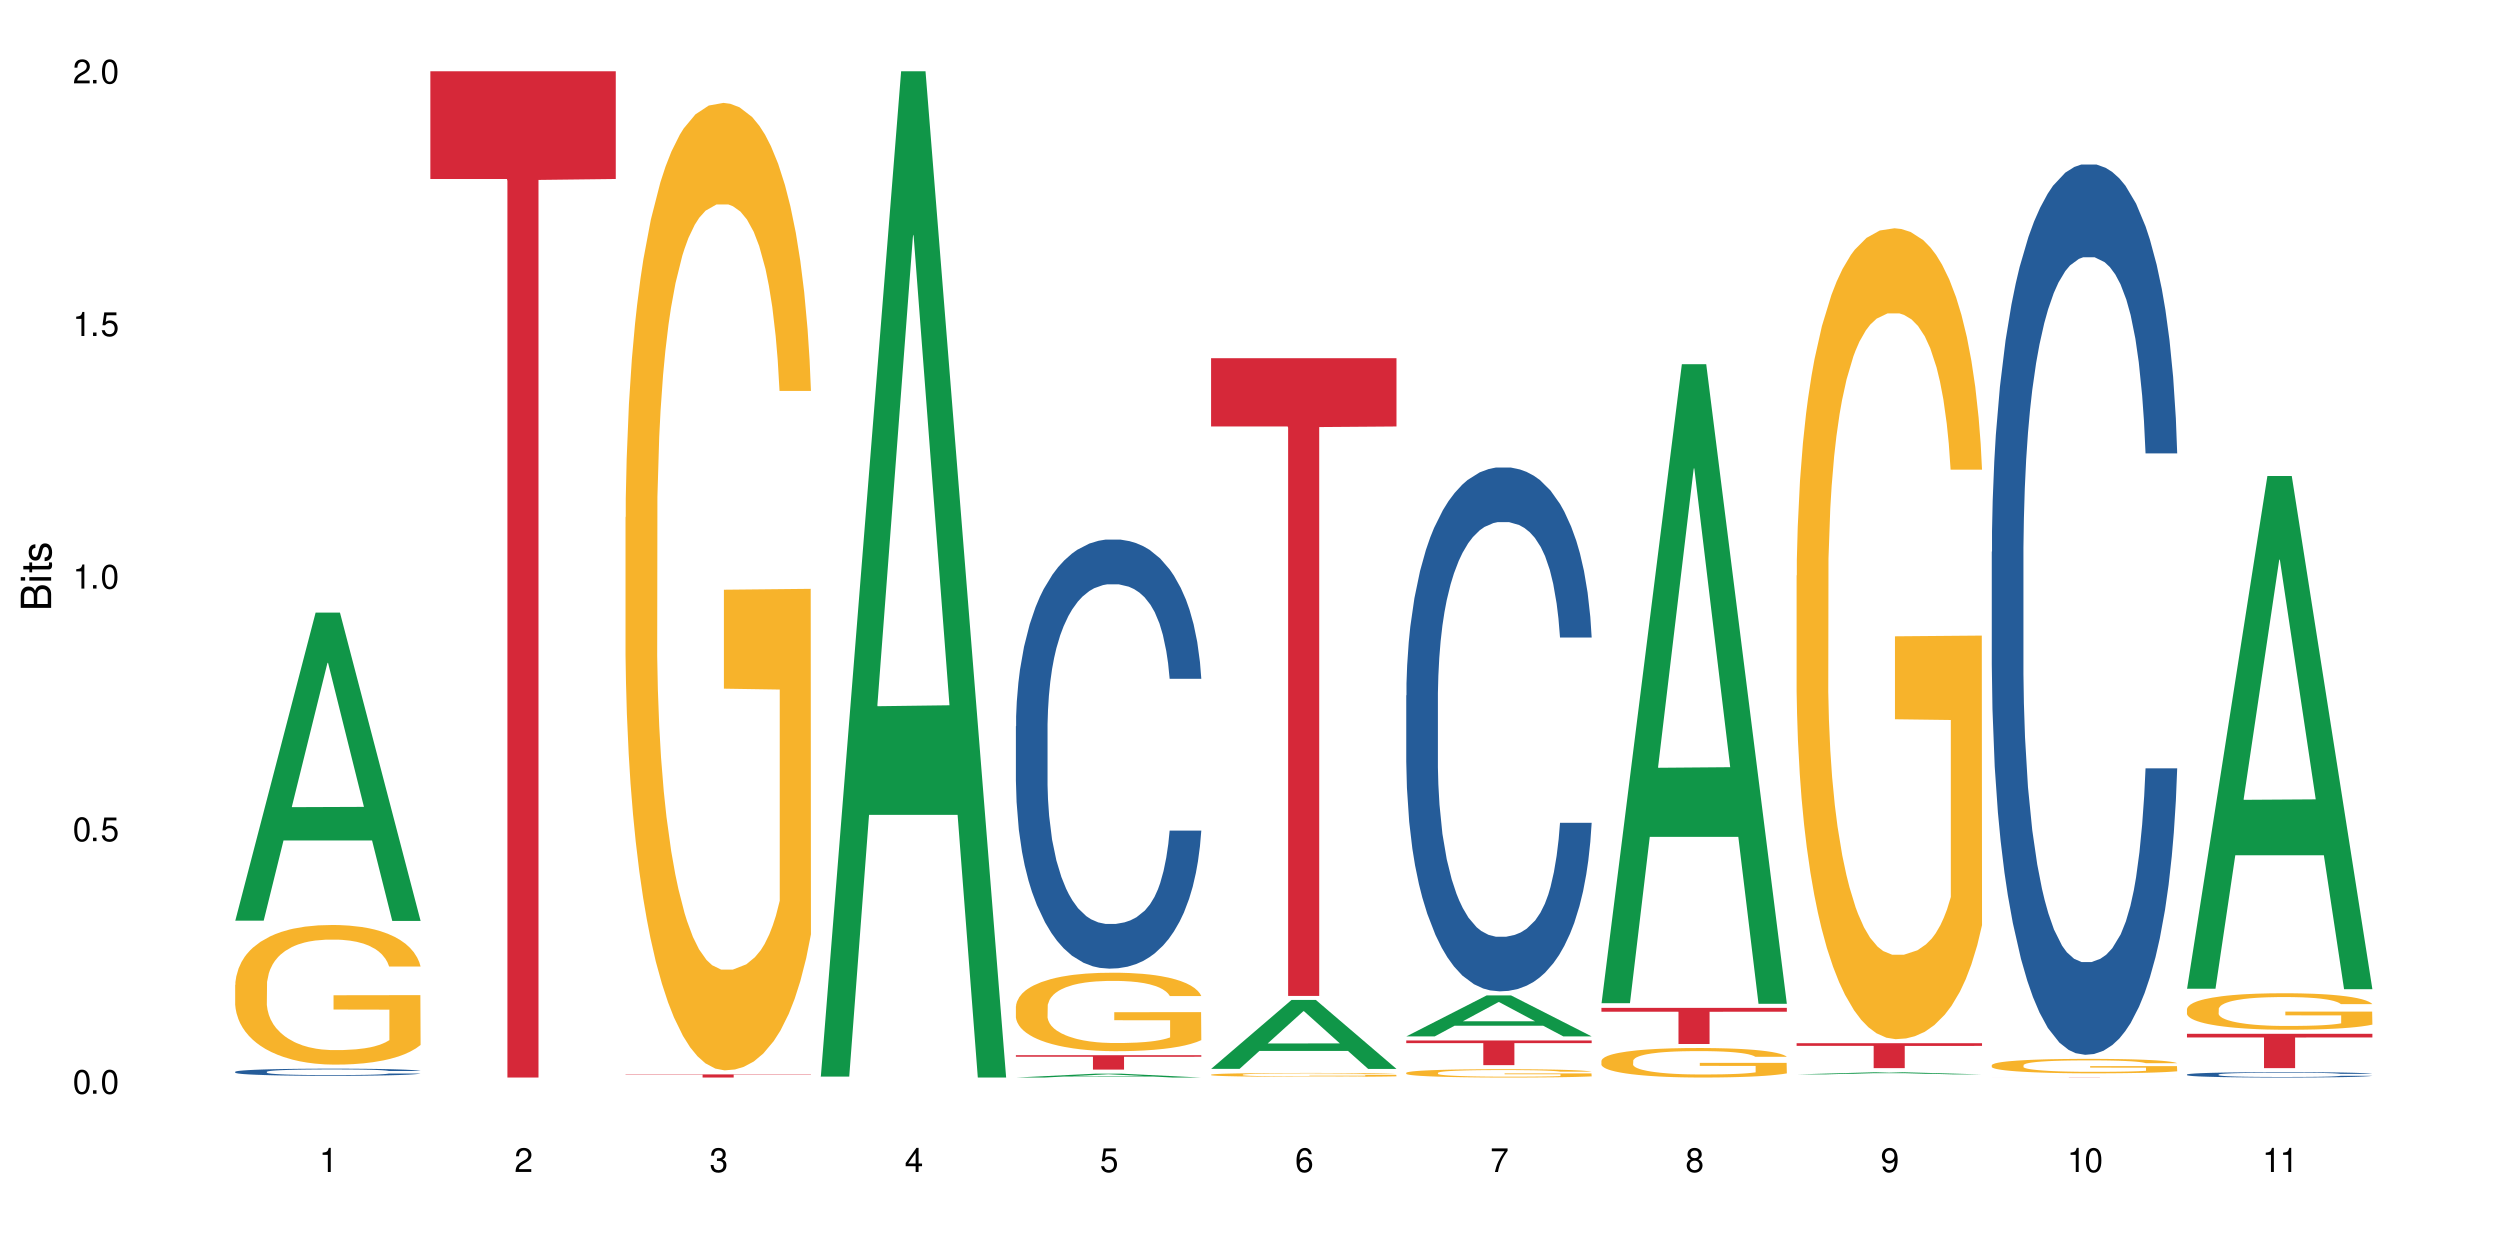
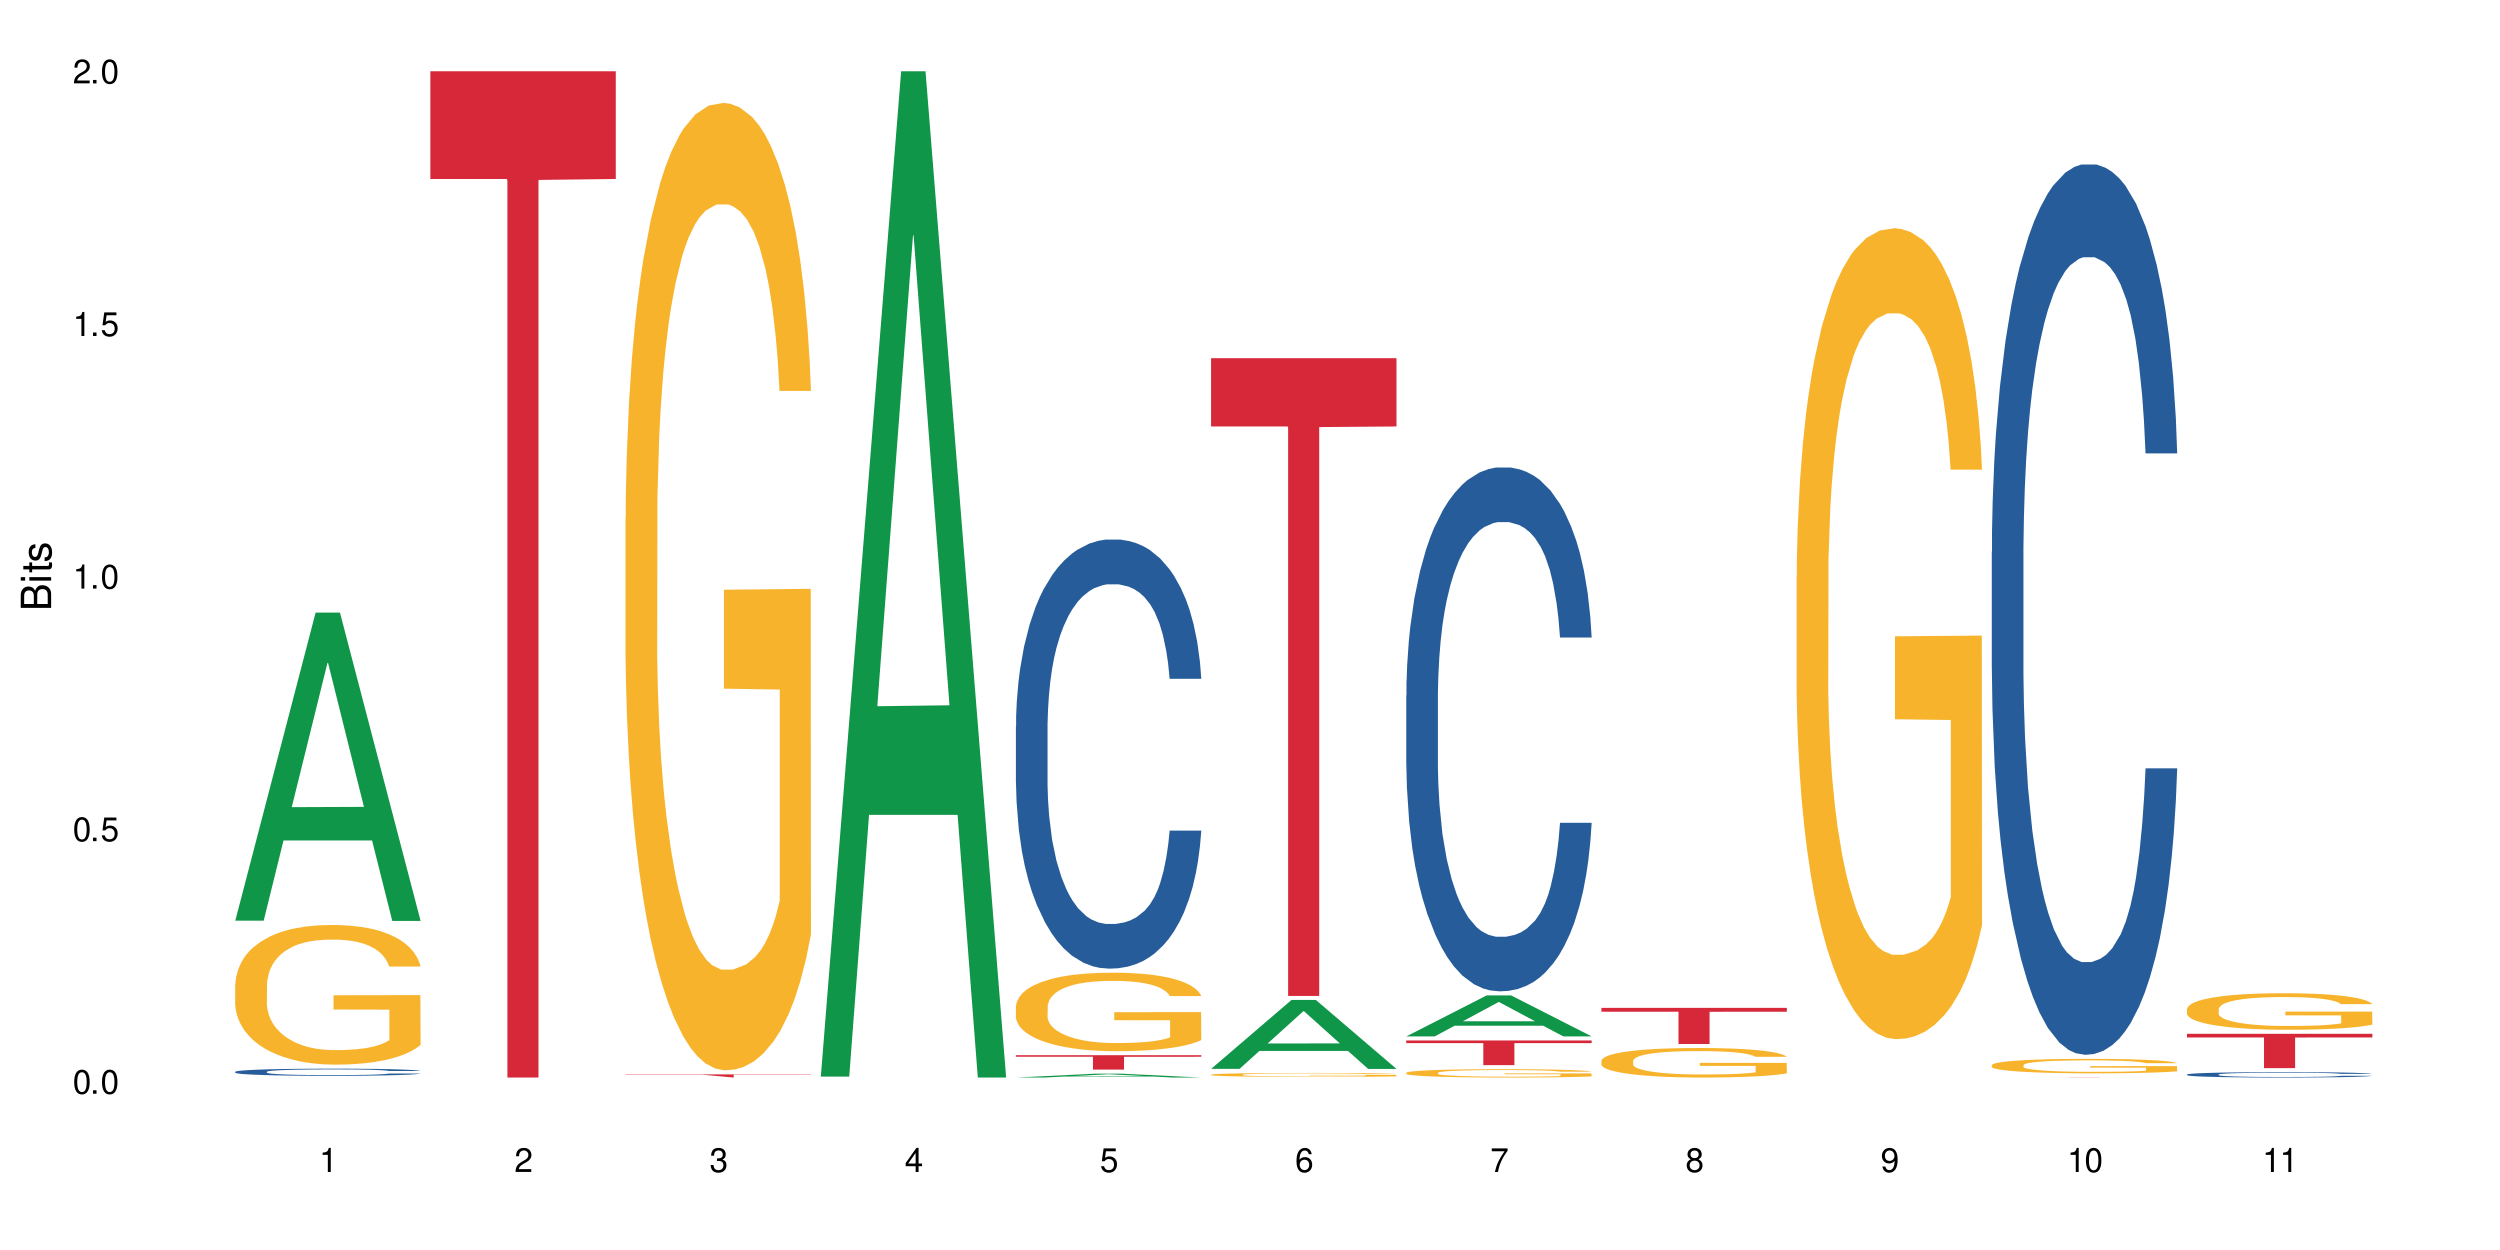
<svg xmlns="http://www.w3.org/2000/svg" xmlns:xlink="http://www.w3.org/1999/xlink" width="720" height="360" viewBox="0 0 720 360">
  <defs>
    <g>
      <g id="glyph-0-0">
</g>
      <g id="glyph-0-1">
        <path d="M 2.641 -6.938 C 2 -6.938 1.422 -6.656 1.078 -6.172 C 0.641 -5.562 0.406 -4.641 0.406 -3.359 C 0.406 -1.016 1.188 0.219 2.641 0.219 C 4.078 0.219 4.859 -1.016 4.859 -3.297 C 4.859 -4.641 4.656 -5.547 4.203 -6.172 C 3.844 -6.656 3.281 -6.938 2.641 -6.938 Z M 2.641 -6.188 C 3.547 -6.188 4 -5.25 4 -3.375 C 4 -1.406 3.562 -0.484 2.625 -0.484 C 1.734 -0.484 1.281 -1.438 1.281 -3.344 C 1.281 -5.25 1.734 -6.188 2.641 -6.188 Z M 2.641 -6.188 " />
      </g>
      <g id="glyph-0-2">
        <path d="M 1.828 -1 L 0.828 -1 L 0.828 0 L 1.828 0 Z M 1.828 -1 " />
      </g>
      <g id="glyph-0-3">
        <path d="M 4.562 -6.797 L 1.062 -6.797 L 0.547 -3.094 L 1.328 -3.094 C 1.719 -3.562 2.047 -3.734 2.578 -3.734 C 3.484 -3.734 4.062 -3.109 4.062 -2.094 C 4.062 -1.125 3.484 -0.531 2.578 -0.531 C 1.828 -0.531 1.375 -0.906 1.188 -1.672 L 0.328 -1.672 C 0.453 -1.109 0.547 -0.844 0.75 -0.594 C 1.125 -0.078 1.828 0.219 2.594 0.219 C 3.969 0.219 4.922 -0.781 4.922 -2.219 C 4.922 -3.562 4.031 -4.484 2.719 -4.484 C 2.25 -4.484 1.859 -4.359 1.469 -4.062 L 1.734 -5.969 L 4.562 -5.969 Z M 4.562 -6.797 " />
      </g>
      <g id="glyph-0-4">
        <path d="M 2.484 -4.938 L 2.484 0 L 3.328 0 L 3.328 -6.938 L 2.766 -6.938 C 2.469 -5.875 2.281 -5.734 0.984 -5.562 L 0.984 -4.938 Z M 2.484 -4.938 " />
      </g>
      <g id="glyph-0-5">
        <path d="M 4.859 -0.828 L 1.281 -0.828 C 1.359 -1.406 1.672 -1.781 2.5 -2.281 L 3.469 -2.828 C 4.406 -3.344 4.906 -4.062 4.906 -4.906 C 4.906 -5.484 4.672 -6.031 4.266 -6.406 C 3.859 -6.766 3.375 -6.938 2.719 -6.938 C 1.859 -6.938 1.219 -6.625 0.844 -6.031 C 0.609 -5.672 0.5 -5.234 0.484 -4.531 L 1.328 -4.531 C 1.359 -5.016 1.406 -5.281 1.531 -5.516 C 1.75 -5.938 2.188 -6.203 2.703 -6.203 C 3.469 -6.203 4.031 -5.641 4.031 -4.891 C 4.031 -4.344 3.719 -3.859 3.125 -3.516 L 2.234 -3 C 0.812 -2.172 0.406 -1.531 0.328 -0.016 L 4.859 -0.016 Z M 4.859 -0.828 " />
      </g>
      <g id="glyph-0-6">
        <path d="M 2.125 -3.188 L 2.578 -3.188 C 3.5 -3.188 3.984 -2.766 3.984 -1.922 C 3.984 -1.062 3.469 -0.531 2.594 -0.531 C 1.656 -0.531 1.203 -1 1.156 -2.016 L 0.312 -2.016 C 0.344 -1.453 0.438 -1.094 0.609 -0.781 C 0.953 -0.109 1.625 0.219 2.547 0.219 C 3.953 0.219 4.859 -0.625 4.859 -1.938 C 4.859 -2.828 4.516 -3.297 3.703 -3.594 C 4.344 -3.844 4.656 -4.328 4.656 -5.031 C 4.656 -6.219 3.875 -6.938 2.578 -6.938 C 1.203 -6.938 0.484 -6.172 0.453 -4.703 L 1.297 -4.703 C 1.312 -5.125 1.344 -5.359 1.453 -5.578 C 1.641 -5.969 2.062 -6.203 2.594 -6.203 C 3.344 -6.203 3.797 -5.75 3.797 -5 C 3.797 -4.516 3.609 -4.219 3.25 -4.047 C 3.016 -3.953 2.703 -3.922 2.125 -3.906 Z M 2.125 -3.188 " />
      </g>
      <g id="glyph-0-7">
        <path d="M 3.141 -1.672 L 3.141 0 L 3.984 0 L 3.984 -1.672 L 4.984 -1.672 L 4.984 -2.438 L 3.984 -2.438 L 3.984 -6.938 L 3.359 -6.938 L 0.266 -2.578 L 0.266 -1.672 Z M 3.141 -2.438 L 1 -2.438 L 3.141 -5.5 Z M 3.141 -2.438 " />
      </g>
      <g id="glyph-0-8">
        <path d="M 4.781 -5.125 C 4.609 -6.266 3.891 -6.938 2.844 -6.938 C 2.094 -6.938 1.422 -6.578 1.031 -5.953 C 0.594 -5.266 0.406 -4.422 0.406 -3.172 C 0.406 -2 0.578 -1.25 0.984 -0.641 C 1.359 -0.078 1.953 0.219 2.703 0.219 C 3.984 0.219 4.922 -0.75 4.922 -2.094 C 4.922 -3.375 4.062 -4.281 2.844 -4.281 C 2.172 -4.281 1.641 -4.031 1.281 -3.516 C 1.281 -5.234 1.828 -6.188 2.797 -6.188 C 3.391 -6.188 3.797 -5.797 3.938 -5.125 Z M 2.734 -3.531 C 3.547 -3.531 4.062 -2.953 4.062 -2.031 C 4.062 -1.156 3.484 -0.531 2.703 -0.531 C 1.922 -0.531 1.328 -1.188 1.328 -2.078 C 1.328 -2.938 1.906 -3.531 2.734 -3.531 Z M 2.734 -3.531 " />
      </g>
      <g id="glyph-0-9">
        <path d="M 4.984 -6.797 L 0.438 -6.797 L 0.438 -5.969 L 4.109 -5.969 C 2.5 -3.656 1.828 -2.234 1.328 0 L 2.219 0 C 2.594 -2.172 3.453 -4.047 4.984 -6.094 Z M 4.984 -6.797 " />
      </g>
      <g id="glyph-0-10">
        <path d="M 3.75 -3.656 C 4.469 -4.094 4.688 -4.438 4.688 -5.078 C 4.688 -6.172 3.844 -6.938 2.641 -6.938 C 1.438 -6.938 0.594 -6.172 0.594 -5.094 C 0.594 -4.438 0.812 -4.094 1.516 -3.656 C 0.734 -3.266 0.359 -2.703 0.359 -1.922 C 0.359 -0.656 1.281 0.219 2.641 0.219 C 3.984 0.219 4.922 -0.656 4.922 -1.922 C 4.922 -2.703 4.531 -3.266 3.75 -3.656 Z M 2.641 -6.188 C 3.359 -6.188 3.812 -5.75 3.812 -5.062 C 3.812 -4.406 3.344 -3.984 2.641 -3.984 C 1.922 -3.984 1.453 -4.406 1.453 -5.078 C 1.453 -5.75 1.922 -6.188 2.641 -6.188 Z M 2.641 -3.266 C 3.484 -3.266 4.062 -2.719 4.062 -1.906 C 4.062 -1.078 3.484 -0.531 2.625 -0.531 C 1.797 -0.531 1.219 -1.094 1.219 -1.906 C 1.219 -2.719 1.781 -3.266 2.641 -3.266 Z M 2.641 -3.266 " />
      </g>
      <g id="glyph-0-11">
        <path d="M 0.516 -1.578 C 0.672 -0.453 1.406 0.219 2.438 0.219 C 3.188 0.219 3.859 -0.141 4.266 -0.766 C 4.688 -1.453 4.891 -2.297 4.891 -3.547 C 4.891 -4.719 4.703 -5.453 4.312 -6.078 C 3.938 -6.641 3.344 -6.938 2.594 -6.938 C 1.297 -6.938 0.359 -5.969 0.359 -4.625 C 0.359 -3.344 1.234 -2.453 2.453 -2.453 C 3.094 -2.453 3.578 -2.672 4.016 -3.203 C 4 -1.484 3.469 -0.531 2.5 -0.531 C 1.906 -0.531 1.484 -0.906 1.359 -1.578 Z M 2.578 -6.203 C 3.375 -6.203 3.969 -5.531 3.969 -4.641 C 3.969 -3.797 3.391 -3.188 2.547 -3.188 C 1.734 -3.188 1.234 -3.766 1.234 -4.688 C 1.234 -5.562 1.797 -6.203 2.578 -6.203 Z M 2.578 -6.203 " />
      </g>
      <g id="glyph-1-0">
</g>
      <g id="glyph-1-1">
        <path d="M 0 -0.953 L 0 -4.891 C 0 -5.719 -0.234 -6.344 -0.734 -6.797 C -1.188 -7.234 -1.812 -7.469 -2.5 -7.469 C -3.547 -7.469 -4.188 -7 -4.625 -5.875 C -4.984 -6.688 -5.625 -7.094 -6.531 -7.094 C -7.172 -7.094 -7.734 -6.859 -8.141 -6.391 C -8.562 -5.922 -8.75 -5.344 -8.75 -4.5 L -8.75 -0.953 Z M -4.984 -2.062 L -7.766 -2.062 L -7.766 -4.219 C -7.766 -4.844 -7.688 -5.203 -7.453 -5.5 C -7.219 -5.812 -6.859 -5.969 -6.375 -5.969 C -5.891 -5.969 -5.531 -5.812 -5.297 -5.5 C -5.062 -5.203 -4.984 -4.844 -4.984 -4.219 Z M -0.984 -2.062 L -4 -2.062 L -4 -4.781 C -4 -5.766 -3.438 -6.359 -2.484 -6.359 C -1.547 -6.359 -0.984 -5.766 -0.984 -4.781 Z M -0.984 -2.062 " />
      </g>
      <g id="glyph-1-2">
        <path d="M -6.281 -1.797 L -6.281 -0.797 L 0 -0.797 L 0 -1.797 Z M -8.75 -1.797 L -8.75 -0.797 L -7.484 -0.797 L -7.484 -1.797 Z M -8.75 -1.797 " />
      </g>
      <g id="glyph-1-3">
        <path d="M -6.281 -3.047 L -6.281 -2.016 L -8.016 -2.016 L -8.016 -1.016 L -6.281 -1.016 L -6.281 -0.172 L -5.469 -0.172 L -5.469 -1.016 L -0.719 -1.016 C -0.078 -1.016 0.281 -1.453 0.281 -2.234 C 0.281 -2.5 0.25 -2.719 0.188 -3.047 L -0.641 -3.047 C -0.609 -2.906 -0.594 -2.766 -0.594 -2.562 C -0.594 -2.141 -0.719 -2.016 -1.156 -2.016 L -5.469 -2.016 L -5.469 -3.047 Z M -6.281 -3.047 " />
      </g>
      <g id="glyph-1-4">
        <path d="M -4.531 -5.25 C -5.766 -5.25 -6.469 -4.422 -6.469 -2.969 C -6.469 -1.516 -5.719 -0.562 -4.547 -0.562 C -3.562 -0.562 -3.094 -1.062 -2.734 -2.562 L -2.516 -3.484 C -2.344 -4.188 -2.094 -4.469 -1.641 -4.469 C -1.047 -4.469 -0.641 -3.875 -0.641 -3 C -0.641 -2.453 -0.797 -2 -1.062 -1.75 C -1.25 -1.594 -1.422 -1.531 -1.875 -1.469 L -1.875 -0.406 C -0.422 -0.453 0.281 -1.266 0.281 -2.922 C 0.281 -4.5 -0.5 -5.516 -1.719 -5.516 C -2.656 -5.516 -3.172 -4.984 -3.469 -3.734 L -3.703 -2.766 C -3.891 -1.953 -4.156 -1.609 -4.594 -1.609 C -5.188 -1.609 -5.547 -2.125 -5.547 -2.938 C -5.547 -3.75 -5.203 -4.172 -4.531 -4.203 Z M -4.531 -5.25 " />
      </g>
    </g>
  </defs>
  <rect x="-72" y="-36" width="864" height="432" fill="rgb(100%, 100%, 100%)" fill-opacity="1" />
  <path fill-rule="nonzero" fill="rgb(6.275%, 58.824%, 28.235%)" fill-opacity="1" d="M 67.73 265.145 L 67.789 265.062 L 90.895 176.434 L 97.91 176.434 L 121.133 265.227 L 112.973 265.227 L 107.152 242.051 L 81.652 242.051 L 75.945 265.145 L 67.73 265.145 L 84.105 232.461 L 104.816 232.379 L 94.488 190.941 L 94.375 190.855 L 94.262 191.105 L 84.047 232.379 L 84.105 232.461 Z M 67.73 265.145 " />
  <path fill-rule="nonzero" fill="rgb(14.51%, 36.078%, 60%)" fill-opacity="1" d="M 67.73 308.676 L 67.797 308.672 L 67.797 308.629 L 67.992 308.555 L 68.449 308.465 L 68.902 308.402 L 70.074 308.293 L 71.703 308.184 L 73.398 308.102 L 74.633 308.055 L 75.742 308.016 L 78.281 307.945 L 79.91 307.91 L 81.668 307.879 L 83.816 307.848 L 85.379 307.828 L 88.895 307.797 L 91.5 307.785 L 93.52 307.777 L 97.883 307.777 L 100.488 307.785 L 102.375 307.797 L 104.461 307.812 L 106.219 307.828 L 109.281 307.871 L 112.016 307.922 L 113.254 307.953 L 115.207 308.012 L 116.703 308.066 L 117.746 308.117 L 118.918 308.184 L 119.961 308.27 L 120.742 308.367 L 121.133 308.445 L 112.016 308.445 L 111.559 308.371 L 111.039 308.312 L 110.062 308.234 L 109.086 308.18 L 107.715 308.125 L 106.48 308.09 L 104.785 308.055 L 103.289 308.031 L 101.727 308.016 L 100.227 308.004 L 97.363 307.992 L 94.039 307.992 L 92.805 307.996 L 90.262 308.012 L 88.895 308.023 L 86.941 308.051 L 85.574 308.074 L 83.945 308.113 L 82.84 308.145 L 81.473 308.195 L 80.496 308.238 L 79.387 308.301 L 78.738 308.348 L 78.152 308.398 L 77.629 308.461 L 77.238 308.527 L 76.977 308.598 L 76.848 308.664 L 76.848 308.957 L 76.977 309.023 L 77.305 309.102 L 78.152 309.219 L 79.387 309.316 L 80.82 309.398 L 82.188 309.453 L 82.969 309.48 L 84.012 309.508 L 85.641 309.547 L 87.984 309.586 L 89.352 309.602 L 91.438 309.613 L 93.586 309.621 L 96.449 309.621 L 98.988 309.613 L 100.684 309.605 L 102.441 309.59 L 104.852 309.559 L 106.348 309.527 L 107.652 309.492 L 108.629 309.457 L 109.281 309.426 L 110.258 309.367 L 111.039 309.305 L 111.625 309.238 L 112.016 309.176 L 121.133 309.176 L 120.742 309.25 L 120.156 309.324 L 119.57 309.379 L 118.656 309.445 L 117.613 309.504 L 116.117 309.566 L 114.879 309.609 L 113.254 309.656 L 111.754 309.695 L 110.125 309.727 L 107.715 309.762 L 106.152 309.781 L 104.461 309.801 L 102.441 309.812 L 99.902 309.828 L 97.168 309.836 L 94.625 309.836 L 91.891 309.832 L 89.871 309.824 L 87.203 309.809 L 83.883 309.773 L 81.473 309.738 L 79.582 309.703 L 77.957 309.664 L 76.133 309.613 L 73.789 309.531 L 72.355 309.469 L 71.379 309.414 L 70.27 309.344 L 69.488 309.277 L 68.578 309.172 L 67.926 309.039 L 67.73 308.934 Z M 67.73 308.676 " />
  <path fill-rule="nonzero" fill="rgb(96.863%, 70.196%, 16.863%)" fill-opacity="1" d="M 67.73 283.621 L 67.797 283.582 L 67.797 282.848 L 68.055 281.195 L 68.707 278.918 L 69.555 277.047 L 70.465 275.574 L 71.051 274.805 L 72.027 273.703 L 72.875 272.895 L 75.023 271.242 L 77.762 269.699 L 79.258 269.039 L 80.949 268.414 L 83.359 267.715 L 84.469 267.457 L 87.855 266.871 L 91.695 266.504 L 95.93 266.391 L 97.883 266.43 L 100.555 266.574 L 104.199 266.98 L 106.285 267.348 L 107.91 267.715 L 109.605 268.191 L 111.688 268.926 L 113.645 269.809 L 115.207 270.691 L 116.77 271.793 L 118.07 272.969 L 119.18 274.254 L 120.156 275.797 L 120.742 277.082 L 121.133 278.367 L 112.078 278.367 L 111.559 277.082 L 110.973 276.09 L 109.996 274.879 L 109.02 273.996 L 108.043 273.297 L 106.219 272.344 L 104.656 271.754 L 102.703 271.242 L 100.812 270.91 L 98.664 270.691 L 97.363 270.617 L 93.91 270.617 L 90.785 270.875 L 88.961 271.168 L 87.66 271.461 L 85.836 272.012 L 84.727 272.453 L 84.078 272.746 L 82.125 273.887 L 80.82 274.914 L 80.105 275.613 L 79.191 276.715 L 78.543 277.707 L 77.824 279.176 L 77.434 280.277 L 76.914 282.773 L 76.848 289.387 L 77.043 290.781 L 77.434 292.289 L 77.957 293.613 L 78.738 295.008 L 79.52 296.074 L 80.887 297.504 L 82.059 298.461 L 82.969 299.086 L 84.727 300.078 L 85.445 300.406 L 87.137 301.07 L 88.895 301.582 L 91.047 302.023 L 92.672 302.242 L 95.277 302.426 L 98.598 302.426 L 102.508 302.207 L 104.98 301.914 L 106.676 301.621 L 107.781 301.363 L 109.148 300.957 L 110.125 300.59 L 111.039 300.188 L 112.145 299.562 L 112.145 290.781 L 96.059 290.746 L 96.059 286.633 L 121.066 286.594 L 121.133 300.957 L 119.766 301.949 L 118.07 302.906 L 116.441 303.641 L 114.75 304.266 L 112.34 304.961 L 110.387 305.402 L 107.391 305.918 L 104.656 306.246 L 101.789 306.469 L 99.25 306.578 L 96.254 306.613 L 93.586 306.543 L 90.719 306.32 L 88.441 306.027 L 86.355 305.66 L 84.273 305.184 L 81.668 304.41 L 79.973 303.785 L 78.215 303.016 L 76.457 302.098 L 74.895 301.105 L 73.852 300.332 L 72.812 299.453 L 71.703 298.352 L 70.66 297.102 L 69.879 295.961 L 69.164 294.676 L 68.645 293.465 L 68.121 291.812 L 67.859 290.488 L 67.73 289.352 Z M 67.73 283.621 " />
  <path fill-rule="nonzero" fill="rgb(83.922%, 15.686%, 22.353%)" fill-opacity="1" d="M 123.941 20.527 L 177.344 20.527 L 177.344 51.547 L 155.086 51.82 L 155.086 310.332 L 146.133 310.332 L 146.133 52.094 L 146.004 51.547 L 123.941 51.547 Z M 123.941 20.527 " />
  <path fill-rule="nonzero" fill="rgb(96.863%, 70.196%, 16.863%)" fill-opacity="1" d="M 180.152 148.973 L 180.219 148.719 L 180.219 143.629 L 180.48 132.18 L 181.129 116.402 L 181.977 103.426 L 182.891 93.246 L 183.477 87.902 L 184.453 80.27 L 185.297 74.672 L 187.449 63.219 L 190.184 52.531 L 191.68 47.953 L 193.375 43.625 L 195.785 38.793 L 196.891 37.012 L 200.277 32.941 L 204.121 30.395 L 208.352 29.633 L 210.305 29.887 L 212.977 30.902 L 216.621 33.703 L 218.707 36.246 L 220.336 38.793 L 222.027 42.102 L 224.113 47.188 L 226.066 53.297 L 227.629 59.402 L 229.191 67.035 L 230.492 75.18 L 231.602 84.086 L 232.578 94.773 L 233.164 103.68 L 233.555 112.586 L 224.504 112.586 L 223.98 103.68 L 223.395 96.809 L 222.418 88.41 L 221.441 82.305 L 220.465 77.469 L 218.641 70.855 L 217.078 66.781 L 215.125 63.219 L 213.238 60.93 L 211.086 59.402 L 209.785 58.895 L 206.332 58.895 L 203.207 60.676 L 201.383 62.711 L 200.082 64.746 L 198.258 68.562 L 197.152 71.617 L 196.5 73.652 L 194.547 81.543 L 193.242 88.664 L 192.527 93.5 L 191.617 101.133 L 190.965 108.004 L 190.246 118.184 L 189.855 125.816 L 189.336 143.121 L 189.27 188.922 L 189.465 198.594 L 189.855 209.023 L 190.379 218.184 L 191.16 227.855 L 191.941 235.234 L 193.309 245.156 L 194.48 251.773 L 195.395 256.102 L 197.152 262.969 L 197.867 265.262 L 199.562 269.84 L 201.32 273.402 L 203.469 276.457 L 205.098 277.984 L 207.699 279.254 L 211.023 279.254 L 214.93 277.73 L 217.402 275.691 L 219.098 273.656 L 220.203 271.875 L 221.57 269.078 L 222.551 266.531 L 223.461 263.734 L 224.566 259.406 L 224.566 198.594 L 208.484 198.336 L 208.484 169.84 L 233.488 169.582 L 233.555 269.078 L 232.188 275.949 L 230.492 282.562 L 228.867 287.652 L 227.172 291.977 L 224.762 296.812 L 222.809 299.867 L 219.812 303.43 L 217.078 305.719 L 214.215 307.246 L 211.672 308.008 L 208.68 308.266 L 206.008 307.754 L 203.141 306.227 L 200.863 304.191 L 198.777 301.648 L 196.695 298.34 L 194.09 292.996 L 192.398 288.672 L 190.641 283.328 L 188.879 276.965 L 187.316 270.094 L 186.277 264.75 L 185.234 258.645 L 184.125 251.012 L 183.086 242.359 L 182.305 234.473 L 181.586 225.566 L 181.066 217.168 L 180.543 205.719 L 180.285 196.555 L 180.152 188.668 Z M 180.152 148.973 " />
-   <path fill-rule="nonzero" fill="rgb(83.922%, 15.686%, 22.353%)" fill-opacity="1" d="M 180.152 309.426 L 233.555 309.426 L 233.555 309.523 L 211.301 309.523 L 211.301 310.332 L 202.344 310.332 L 202.344 309.527 L 202.215 309.523 L 180.152 309.523 Z M 180.152 309.426 " />
+   <path fill-rule="nonzero" fill="rgb(83.922%, 15.686%, 22.353%)" fill-opacity="1" d="M 180.152 309.426 L 233.555 309.426 L 233.555 309.523 L 211.301 309.523 L 211.301 310.332 L 202.344 309.527 L 202.215 309.523 L 180.152 309.523 Z M 180.152 309.426 " />
  <path fill-rule="nonzero" fill="rgb(6.275%, 58.824%, 28.235%)" fill-opacity="1" d="M 236.367 310.059 L 236.422 309.789 L 259.527 20.527 L 266.547 20.527 L 289.766 310.332 L 281.609 310.332 L 275.789 234.684 L 250.285 234.684 L 244.582 310.059 L 236.367 310.059 L 252.738 203.391 L 273.449 203.117 L 263.121 67.875 L 263.008 67.602 L 262.895 68.418 L 252.684 203.117 L 252.738 203.391 Z M 236.367 310.059 " />
  <path fill-rule="nonzero" fill="rgb(6.275%, 58.824%, 28.235%)" fill-opacity="1" d="M 292.578 310.332 L 292.633 310.332 L 315.738 309.207 L 322.758 309.207 L 345.977 310.332 L 337.82 310.332 L 332 310.039 L 306.496 310.039 L 300.793 310.332 L 292.578 310.332 L 308.949 309.918 L 329.66 309.914 L 319.336 309.391 L 319.219 309.387 L 319.105 309.391 L 308.895 309.914 L 308.949 309.918 Z M 292.578 310.332 " />
  <path fill-rule="nonzero" fill="rgb(14.51%, 36.078%, 60%)" fill-opacity="1" d="M 292.578 209.172 L 292.641 209.059 L 292.641 206.348 L 292.836 202.055 L 293.293 196.633 L 293.75 192.906 L 294.922 186.242 L 296.551 179.805 L 298.242 174.836 L 299.48 171.898 L 300.586 169.641 L 303.125 165.461 L 304.754 163.316 L 306.512 161.395 L 308.664 159.477 L 310.227 158.348 L 313.742 156.539 L 316.348 155.75 L 318.367 155.41 L 322.73 155.41 L 325.332 155.859 L 327.223 156.426 L 329.305 157.328 L 331.066 158.348 L 334.125 160.832 L 336.859 163.992 L 338.098 165.801 L 340.051 169.301 L 341.551 172.691 L 342.59 175.625 L 343.762 179.805 L 344.805 184.887 L 345.586 190.648 L 345.977 195.504 L 336.859 195.504 L 336.406 190.988 L 335.883 187.484 L 334.906 182.855 L 333.93 179.578 L 332.562 176.305 L 331.324 174.16 L 329.633 172.012 L 328.133 170.656 L 326.57 169.641 L 325.074 168.961 L 322.207 168.285 L 318.887 168.285 L 317.648 168.512 L 315.109 169.414 L 313.742 170.207 L 311.789 171.785 L 310.422 173.254 L 308.793 175.516 L 307.684 177.434 L 306.316 180.371 L 305.34 182.969 L 304.234 186.695 L 303.582 189.52 L 302.996 192.68 L 302.477 196.41 L 302.086 200.363 L 301.824 204.539 L 301.695 208.605 L 301.695 226.113 L 301.824 230.18 L 302.148 234.922 L 302.996 241.812 L 304.234 247.801 L 305.668 252.543 L 307.035 255.93 L 307.816 257.512 L 308.859 259.32 L 310.484 261.578 L 312.832 263.836 L 314.199 264.742 L 316.281 265.645 L 318.43 266.098 L 321.297 266.098 L 323.836 265.645 L 325.527 265.078 L 327.289 264.176 L 329.695 262.258 L 331.195 260.449 L 332.496 258.305 L 333.473 256.156 L 334.125 254.352 L 335.102 250.848 L 335.883 247.008 L 336.469 243.055 L 336.859 239.215 L 345.977 239.215 L 345.586 243.734 L 345 248.137 L 344.414 251.414 L 343.504 255.367 L 342.461 258.867 L 340.965 262.82 L 339.727 265.418 L 338.098 268.242 L 336.602 270.387 L 334.973 272.309 L 332.562 274.566 L 331 275.695 L 329.305 276.715 L 327.289 277.617 L 324.746 278.406 L 322.012 278.859 L 319.473 278.973 L 316.738 278.746 L 314.719 278.293 L 312.047 277.277 L 308.727 275.246 L 306.316 273.098 L 304.43 270.953 L 302.801 268.695 L 300.977 265.645 L 298.633 260.676 L 297.199 256.836 L 296.223 253.672 L 295.117 249.266 L 294.336 245.312 L 293.422 238.988 L 292.773 230.969 L 292.578 224.758 Z M 292.578 209.172 " />
  <path fill-rule="nonzero" fill="rgb(96.863%, 70.196%, 16.863%)" fill-opacity="1" d="M 292.578 289.82 L 292.641 289.797 L 292.641 289.387 L 292.902 288.457 L 293.555 287.176 L 294.398 286.121 L 295.312 285.297 L 295.898 284.863 L 296.875 284.246 L 297.723 283.789 L 299.871 282.859 L 302.605 281.992 L 304.105 281.621 L 305.797 281.27 L 308.207 280.879 L 309.312 280.734 L 312.699 280.402 L 316.543 280.199 L 320.773 280.137 L 322.73 280.156 L 325.398 280.238 L 329.047 280.465 L 331.129 280.672 L 332.758 280.879 L 334.449 281.148 L 336.535 281.559 L 338.488 282.055 L 340.051 282.551 L 341.613 283.172 L 342.918 283.832 L 344.023 284.555 L 345 285.422 L 345.586 286.145 L 345.977 286.867 L 336.926 286.867 L 336.406 286.145 L 335.82 285.586 L 334.84 284.906 L 333.863 284.41 L 332.887 284.016 L 331.066 283.48 L 329.5 283.148 L 327.547 282.859 L 325.66 282.676 L 323.512 282.551 L 322.207 282.512 L 318.758 282.512 L 315.629 282.656 L 313.809 282.82 L 312.504 282.984 L 310.68 283.293 L 309.574 283.543 L 308.922 283.707 L 306.969 284.348 L 305.668 284.926 L 304.949 285.316 L 304.039 285.938 L 303.387 286.496 L 302.672 287.32 L 302.281 287.941 L 301.758 289.344 L 301.695 293.059 L 301.891 293.844 L 302.281 294.691 L 302.801 295.434 L 303.582 296.219 L 304.363 296.816 L 305.73 297.621 L 306.902 298.16 L 307.816 298.512 L 309.574 299.066 L 310.289 299.254 L 311.984 299.625 L 313.742 299.914 L 315.891 300.164 L 317.52 300.285 L 320.125 300.391 L 323.445 300.391 L 327.352 300.266 L 329.828 300.102 L 331.52 299.934 L 332.629 299.789 L 333.996 299.562 L 334.973 299.355 L 335.883 299.129 L 336.992 298.777 L 336.992 293.844 L 320.906 293.824 L 320.906 291.512 L 345.914 291.492 L 345.977 299.562 L 344.609 300.121 L 342.918 300.656 L 341.289 301.07 L 339.598 301.422 L 337.188 301.812 L 335.234 302.062 L 332.238 302.352 L 329.5 302.535 L 326.637 302.66 L 324.098 302.723 L 321.102 302.742 L 318.43 302.703 L 315.566 302.578 L 313.285 302.414 L 311.203 302.207 L 309.117 301.938 L 306.512 301.504 L 304.82 301.152 L 303.062 300.719 L 301.305 300.203 L 299.742 299.645 L 298.699 299.211 L 297.656 298.719 L 296.551 298.098 L 295.508 297.395 L 294.727 296.754 L 294.008 296.031 L 293.488 295.352 L 292.969 294.422 L 292.707 293.68 L 292.578 293.039 Z M 292.578 289.82 " />
  <path fill-rule="nonzero" fill="rgb(83.922%, 15.686%, 22.353%)" fill-opacity="1" d="M 292.578 303.906 L 345.977 303.906 L 345.977 304.348 L 323.723 304.352 L 323.723 308.043 L 314.77 308.043 L 314.77 304.355 L 314.637 304.348 L 292.578 304.348 Z M 292.578 303.906 " />
  <path fill-rule="nonzero" fill="rgb(6.275%, 58.824%, 28.235%)" fill-opacity="1" d="M 348.789 307.828 L 348.844 307.809 L 371.953 287.988 L 378.969 287.988 L 402.188 307.848 L 394.031 307.848 L 388.211 302.664 L 362.711 302.664 L 357.004 307.828 L 348.789 307.828 L 365.164 300.52 L 385.871 300.5 L 375.547 291.23 L 375.434 291.215 L 375.316 291.27 L 365.105 300.5 L 365.164 300.52 Z M 348.789 307.828 " />
  <path fill-rule="nonzero" fill="rgb(96.863%, 70.196%, 16.863%)" fill-opacity="1" d="M 348.789 309.496 L 348.852 309.496 L 348.852 309.473 L 349.113 309.426 L 349.766 309.363 L 350.613 309.312 L 351.523 309.27 L 352.109 309.246 L 353.086 309.219 L 353.934 309.195 L 356.082 309.148 L 358.816 309.105 L 360.316 309.086 L 362.008 309.07 L 364.418 309.047 L 365.523 309.043 L 368.91 309.023 L 372.754 309.016 L 376.988 309.012 L 378.941 309.012 L 381.609 309.016 L 385.258 309.027 L 387.34 309.039 L 388.969 309.047 L 390.664 309.062 L 392.746 309.082 L 394.699 309.109 L 396.262 309.133 L 397.824 309.164 L 399.129 309.195 L 400.234 309.234 L 401.211 309.277 L 401.797 309.312 L 402.188 309.348 L 393.137 309.348 L 392.617 309.312 L 392.031 309.285 L 391.055 309.25 L 390.078 309.227 L 389.098 309.207 L 387.277 309.18 L 385.715 309.164 L 383.758 309.148 L 381.871 309.137 L 379.723 309.133 L 378.418 309.129 L 374.969 309.129 L 371.844 309.137 L 370.02 309.145 L 368.715 309.152 L 366.891 309.168 L 365.785 309.184 L 365.133 309.191 L 363.18 309.223 L 361.879 309.25 L 361.16 309.27 L 360.25 309.301 L 359.598 309.328 L 358.883 309.371 L 358.492 309.402 L 357.969 309.473 L 357.906 309.656 L 358.102 309.695 L 358.492 309.738 L 359.012 309.777 L 359.793 309.816 L 360.574 309.844 L 361.941 309.887 L 363.117 309.914 L 364.027 309.93 L 365.785 309.957 L 366.5 309.969 L 368.195 309.984 L 369.953 310 L 372.102 310.012 L 373.73 310.02 L 376.336 310.023 L 379.656 310.023 L 383.562 310.016 L 386.039 310.008 L 387.73 310 L 388.84 309.992 L 390.207 309.984 L 391.184 309.973 L 392.094 309.961 L 393.203 309.941 L 393.203 309.695 L 377.117 309.695 L 377.117 309.582 L 402.125 309.578 L 402.188 309.984 L 400.82 310.012 L 399.129 310.039 L 397.5 310.059 L 395.809 310.074 L 393.398 310.094 L 391.445 310.105 L 388.449 310.121 L 385.715 310.133 L 382.848 310.137 L 380.309 310.141 L 374.641 310.141 L 371.777 310.133 L 369.496 310.125 L 367.414 310.113 L 365.328 310.102 L 362.727 310.078 L 361.031 310.062 L 357.516 310.016 L 355.953 309.988 L 353.867 309.941 L 352.762 309.91 L 351.719 309.875 L 350.938 309.844 L 350.223 309.805 L 349.699 309.773 L 349.18 309.727 L 348.918 309.688 L 348.789 309.656 Z M 348.789 309.496 " />
  <path fill-rule="nonzero" fill="rgb(83.922%, 15.686%, 22.353%)" fill-opacity="1" d="M 348.789 103.168 L 402.188 103.168 L 402.188 122.824 L 379.934 122.996 L 379.934 286.824 L 370.98 286.824 L 370.98 123.172 L 370.848 122.824 L 348.789 122.824 Z M 348.789 103.168 " />
  <path fill-rule="nonzero" fill="rgb(6.275%, 58.824%, 28.235%)" fill-opacity="1" d="M 405 298.477 L 405.059 298.469 L 428.164 286.676 L 435.18 286.676 L 458.402 298.488 L 450.242 298.488 L 444.422 295.406 L 418.922 295.406 L 413.215 298.477 L 405 298.477 L 421.375 294.129 L 442.082 294.117 L 431.758 288.605 L 431.645 288.594 L 431.527 288.625 L 421.316 294.117 L 421.375 294.129 Z M 405 298.477 " />
  <path fill-rule="nonzero" fill="rgb(14.51%, 36.078%, 60%)" fill-opacity="1" d="M 405 200.293 L 405.066 200.156 L 405.066 196.848 L 405.262 191.605 L 405.715 184.988 L 406.172 180.438 L 407.344 172.301 L 408.973 164.441 L 410.664 158.375 L 411.902 154.789 L 413.012 152.031 L 415.551 146.93 L 417.18 144.309 L 418.938 141.965 L 421.086 139.621 L 422.648 138.242 L 426.164 136.035 L 428.77 135.07 L 430.789 134.656 L 435.152 134.656 L 437.758 135.207 L 439.645 135.898 L 441.73 137 L 443.488 138.242 L 446.547 141.277 L 449.285 145.137 L 450.52 147.344 L 452.473 151.617 L 453.973 155.754 L 455.016 159.34 L 456.188 164.441 L 457.227 170.648 L 458.012 177.68 L 458.402 183.609 L 449.285 183.609 L 448.828 178.094 L 448.309 173.82 L 447.328 168.164 L 446.352 164.168 L 444.984 160.168 L 443.746 157.547 L 442.055 154.926 L 440.559 153.273 L 438.992 152.031 L 437.496 151.203 L 434.629 150.379 L 431.309 150.379 L 430.07 150.652 L 427.531 151.758 L 426.164 152.723 L 424.211 154.652 L 422.844 156.445 L 421.215 159.203 L 420.109 161.547 L 418.742 165.133 L 417.766 168.305 L 416.656 172.852 L 416.004 176.301 L 415.418 180.16 L 414.898 184.711 L 414.508 189.539 L 414.246 194.641 L 414.117 199.605 L 414.117 220.977 L 414.246 225.941 L 414.574 231.734 L 415.418 240.145 L 416.656 247.453 L 418.09 253.242 L 419.457 257.379 L 420.238 259.312 L 421.281 261.516 L 422.91 264.273 L 425.254 267.031 L 426.621 268.137 L 428.703 269.238 L 430.855 269.789 L 433.719 269.789 L 436.258 269.238 L 437.953 268.551 L 439.711 267.445 L 442.121 265.102 L 443.617 262.895 L 444.922 260.277 L 445.898 257.656 L 446.547 255.449 L 447.523 251.176 L 448.309 246.488 L 448.895 241.66 L 449.285 236.973 L 458.402 236.973 L 458.012 242.488 L 457.426 247.867 L 456.836 251.863 L 455.926 256.691 L 454.883 260.965 L 453.387 265.793 L 452.148 268.965 L 450.52 272.41 L 449.023 275.031 L 447.395 277.375 L 444.984 280.133 L 443.422 281.512 L 441.73 282.754 L 439.711 283.855 L 437.172 284.82 L 434.434 285.371 L 431.895 285.512 L 429.16 285.234 L 427.141 284.684 L 424.473 283.441 L 421.148 280.961 L 418.742 278.34 L 416.852 275.719 L 415.223 272.961 L 413.402 269.238 L 411.055 263.172 L 409.625 258.484 L 408.648 254.621 L 407.539 249.246 L 406.758 244.418 L 405.848 236.695 L 405.195 226.906 L 405 219.324 Z M 405 200.293 " />
  <path fill-rule="nonzero" fill="rgb(96.863%, 70.196%, 16.863%)" fill-opacity="1" d="M 405 308.957 L 405.066 308.957 L 405.066 308.91 L 405.324 308.812 L 405.977 308.676 L 406.824 308.562 L 407.734 308.477 L 408.32 308.43 L 409.297 308.363 L 410.145 308.316 L 412.293 308.219 L 415.027 308.125 L 416.527 308.086 L 418.219 308.047 L 420.629 308.008 L 421.738 307.992 L 425.121 307.957 L 428.965 307.934 L 433.199 307.926 L 435.152 307.93 L 437.82 307.938 L 441.469 307.961 L 443.551 307.984 L 445.18 308.008 L 446.875 308.035 L 448.957 308.078 L 450.91 308.133 L 452.473 308.184 L 454.039 308.25 L 455.34 308.32 L 456.445 308.398 L 457.426 308.488 L 458.012 308.566 L 458.402 308.645 L 449.348 308.645 L 448.828 308.566 L 448.242 308.508 L 447.266 308.434 L 446.289 308.383 L 445.312 308.34 L 443.488 308.281 L 441.926 308.246 L 439.973 308.219 L 438.082 308.199 L 435.934 308.184 L 434.629 308.18 L 431.18 308.18 L 428.055 308.195 L 426.23 308.211 L 424.926 308.23 L 423.105 308.262 L 421.996 308.289 L 421.348 308.309 L 419.391 308.375 L 418.09 308.438 L 417.375 308.477 L 416.461 308.543 L 415.809 308.605 L 415.094 308.691 L 414.703 308.758 L 414.184 308.906 L 414.117 309.301 L 414.312 309.387 L 414.703 309.477 L 415.223 309.555 L 416.004 309.637 L 416.785 309.703 L 418.156 309.789 L 419.328 309.844 L 420.238 309.883 L 421.996 309.941 L 422.715 309.961 L 424.406 310 L 426.164 310.031 L 428.312 310.059 L 429.941 310.07 L 432.547 310.082 L 435.867 310.082 L 439.777 310.07 L 442.25 310.051 L 443.945 310.035 L 445.051 310.02 L 446.418 309.996 L 447.395 309.973 L 448.309 309.949 L 449.414 309.91 L 449.414 309.387 L 433.328 309.383 L 433.328 309.137 L 458.336 309.137 L 458.402 309.996 L 457.031 310.055 L 455.34 310.109 L 453.711 310.156 L 452.02 310.191 L 449.609 310.234 L 447.656 310.262 L 444.66 310.289 L 441.926 310.309 L 439.059 310.324 L 436.52 310.332 L 433.523 310.332 L 430.855 310.328 L 427.988 310.316 L 425.707 310.297 L 423.625 310.273 L 421.543 310.246 L 418.938 310.199 L 417.242 310.164 L 415.484 310.117 L 413.727 310.062 L 412.164 310.004 L 411.121 309.957 L 410.078 309.902 L 408.973 309.84 L 407.93 309.762 L 407.148 309.695 L 406.434 309.617 L 405.91 309.547 L 405.391 309.445 L 405.129 309.367 L 405 309.301 Z M 405 308.957 " />
  <path fill-rule="nonzero" fill="rgb(83.922%, 15.686%, 22.353%)" fill-opacity="1" d="M 405 299.652 L 458.402 299.652 L 458.402 300.414 L 436.145 300.422 L 436.145 306.762 L 427.191 306.762 L 427.191 300.426 L 427.062 300.414 L 405 300.414 Z M 405 299.652 " />
-   <path fill-rule="nonzero" fill="rgb(6.275%, 58.824%, 28.235%)" fill-opacity="1" d="M 461.211 288.93 L 461.27 288.758 L 484.375 104.883 L 491.391 104.883 L 514.613 289.102 L 506.453 289.102 L 500.633 241.016 L 475.133 241.016 L 469.426 288.93 L 461.211 288.93 L 477.586 221.121 L 498.297 220.949 L 487.969 134.98 L 487.855 134.805 L 487.742 135.324 L 477.527 220.949 L 477.586 221.121 Z M 461.211 288.93 " />
  <path fill-rule="nonzero" fill="rgb(96.863%, 70.196%, 16.863%)" fill-opacity="1" d="M 461.211 305.473 L 461.277 305.465 L 461.277 305.309 L 461.535 304.957 L 462.188 304.477 L 463.035 304.082 L 463.945 303.77 L 464.531 303.605 L 465.508 303.375 L 466.355 303.203 L 468.504 302.855 L 471.242 302.527 L 472.738 302.387 L 474.43 302.258 L 476.84 302.109 L 477.949 302.055 L 481.336 301.93 L 485.176 301.852 L 489.41 301.828 L 491.363 301.836 L 494.035 301.867 L 497.68 301.953 L 499.766 302.031 L 501.391 302.109 L 503.086 302.211 L 505.168 302.363 L 507.125 302.551 L 508.688 302.738 L 510.25 302.969 L 511.551 303.219 L 512.66 303.492 L 513.637 303.816 L 514.223 304.09 L 514.613 304.359 L 505.559 304.359 L 505.039 304.09 L 504.453 303.879 L 503.477 303.621 L 502.5 303.438 L 501.523 303.289 L 499.699 303.086 L 498.137 302.961 L 496.184 302.855 L 494.293 302.785 L 492.145 302.738 L 490.844 302.723 L 487.391 302.723 L 484.266 302.777 L 482.441 302.84 L 481.141 302.902 L 479.316 303.016 L 478.207 303.109 L 477.559 303.172 L 475.602 303.414 L 474.301 303.629 L 473.586 303.777 L 472.672 304.012 L 472.023 304.223 L 471.305 304.531 L 470.914 304.766 L 470.395 305.293 L 470.328 306.691 L 470.523 306.984 L 470.914 307.305 L 471.438 307.582 L 472.219 307.879 L 473 308.105 L 474.367 308.406 L 475.539 308.609 L 476.449 308.742 L 478.207 308.949 L 478.926 309.02 L 480.617 309.16 L 482.375 309.27 L 484.523 309.363 L 486.152 309.41 L 488.758 309.445 L 492.078 309.445 L 495.988 309.402 L 498.461 309.34 L 500.156 309.277 L 501.262 309.223 L 502.629 309.137 L 503.605 309.059 L 504.52 308.973 L 505.625 308.84 L 505.625 306.984 L 489.539 306.977 L 489.539 306.109 L 514.547 306.102 L 514.613 309.137 L 513.246 309.348 L 511.551 309.547 L 509.922 309.703 L 508.23 309.836 L 505.82 309.984 L 503.867 310.078 L 500.871 310.184 L 498.137 310.254 L 495.27 310.301 L 492.73 310.324 L 489.734 310.332 L 487.066 310.316 L 484.199 310.27 L 481.922 310.207 L 479.836 310.129 L 477.754 310.031 L 475.148 309.867 L 473.453 309.734 L 471.695 309.57 L 469.938 309.379 L 468.375 309.168 L 467.332 309.004 L 466.289 308.816 L 465.184 308.586 L 464.141 308.32 L 463.359 308.082 L 462.645 307.809 L 462.121 307.551 L 461.602 307.203 L 461.34 306.922 L 461.211 306.684 Z M 461.211 305.473 " />
  <path fill-rule="nonzero" fill="rgb(83.922%, 15.686%, 22.353%)" fill-opacity="1" d="M 461.211 290.266 L 514.613 290.266 L 514.613 291.379 L 492.355 291.391 L 492.355 300.664 L 483.402 300.664 L 483.402 291.398 L 483.273 291.379 L 461.211 291.379 Z M 461.211 290.266 " />
-   <path fill-rule="nonzero" fill="rgb(6.275%, 58.824%, 28.235%)" fill-opacity="1" d="M 517.422 309.43 L 517.48 309.43 L 540.586 308.789 L 547.602 308.789 L 570.824 309.43 L 562.664 309.43 L 556.848 309.262 L 531.344 309.262 L 525.637 309.43 L 517.422 309.43 L 533.797 309.195 L 554.508 309.195 L 544.18 308.895 L 543.953 308.895 L 533.738 309.195 L 533.797 309.195 Z M 517.422 309.43 " />
  <path fill-rule="nonzero" fill="rgb(96.863%, 70.196%, 16.863%)" fill-opacity="1" d="M 517.422 165.77 L 517.488 165.555 L 517.488 161.289 L 517.75 151.691 L 518.398 138.469 L 519.246 127.59 L 520.156 119.059 L 520.742 114.582 L 521.723 108.184 L 522.566 103.492 L 524.715 93.895 L 527.453 84.934 L 528.949 81.094 L 530.645 77.469 L 533.051 73.418 L 534.16 71.926 L 537.547 68.512 L 541.387 66.379 L 545.621 65.738 L 547.574 65.953 L 550.246 66.805 L 553.891 69.152 L 555.977 71.285 L 557.605 73.418 L 559.297 76.191 L 561.379 80.457 L 563.336 85.574 L 564.898 90.695 L 566.461 97.094 L 567.762 103.918 L 568.871 111.383 L 569.848 120.34 L 570.434 127.805 L 570.824 135.27 L 561.773 135.27 L 561.25 127.805 L 560.664 122.047 L 559.688 115.008 L 558.711 109.891 L 557.734 105.836 L 555.91 100.293 L 554.348 96.879 L 552.395 93.895 L 550.504 91.973 L 548.355 90.695 L 547.055 90.266 L 543.602 90.266 L 540.477 91.762 L 538.652 93.465 L 537.352 95.172 L 535.527 98.371 L 534.418 100.93 L 533.77 102.637 L 531.816 109.25 L 530.512 115.223 L 529.797 119.273 L 528.883 125.672 L 528.234 131.43 L 527.516 139.961 L 527.125 146.359 L 526.605 160.863 L 526.539 199.254 L 526.734 207.359 L 527.125 216.105 L 527.648 223.781 L 528.43 231.887 L 529.211 238.074 L 530.578 246.391 L 531.75 251.938 L 532.66 255.562 L 534.418 261.32 L 535.137 263.238 L 536.828 267.078 L 538.586 270.066 L 540.738 272.625 L 542.363 273.902 L 544.969 274.969 L 548.293 274.969 L 552.199 273.691 L 554.672 271.984 L 556.367 270.277 L 557.473 268.785 L 558.84 266.438 L 559.816 264.305 L 560.73 261.961 L 561.836 258.336 L 561.836 207.359 L 545.75 207.145 L 545.75 183.258 L 570.758 183.047 L 570.824 266.438 L 569.457 272.199 L 567.762 277.742 L 566.137 282.008 L 564.441 285.633 L 562.031 289.688 L 560.078 292.246 L 557.082 295.23 L 554.348 297.152 L 551.48 298.43 L 548.941 299.07 L 545.945 299.285 L 543.277 298.859 L 540.41 297.578 L 538.133 295.871 L 536.047 293.738 L 533.965 290.965 L 531.359 286.488 L 529.664 282.863 L 527.906 278.383 L 526.148 273.051 L 524.586 267.293 L 523.543 262.812 L 522.504 257.695 L 521.395 251.297 L 520.352 244.043 L 519.57 237.434 L 518.855 229.969 L 518.336 222.93 L 517.812 213.332 L 517.555 205.652 L 517.422 199.043 Z M 517.422 165.77 " />
-   <path fill-rule="nonzero" fill="rgb(83.922%, 15.686%, 22.353%)" fill-opacity="1" d="M 517.422 300.449 L 570.824 300.449 L 570.824 301.219 L 548.566 301.223 L 548.566 307.625 L 539.613 307.625 L 539.613 301.23 L 539.484 301.219 L 517.422 301.219 Z M 517.422 300.449 " />
  <path fill-rule="nonzero" fill="rgb(14.51%, 36.078%, 60%)" fill-opacity="1" d="M 573.633 158.941 L 573.699 158.707 L 573.699 153.082 L 573.895 144.176 L 574.352 132.926 L 574.805 125.191 L 575.98 111.363 L 577.605 98.004 L 579.301 87.691 L 580.539 81.598 L 581.645 76.91 L 584.184 68.238 L 585.812 63.785 L 587.57 59.801 L 589.719 55.816 L 591.281 53.473 L 594.801 49.723 L 597.402 48.082 L 599.422 47.379 L 603.785 47.379 L 606.391 48.316 L 608.281 49.488 L 610.363 51.363 L 612.121 53.473 L 615.184 58.629 L 617.918 65.191 L 619.156 68.941 L 621.109 76.207 L 622.605 83.238 L 623.648 89.332 L 624.82 98.004 L 625.863 108.551 L 626.645 120.504 L 627.035 130.582 L 617.918 130.582 L 617.461 121.207 L 616.941 113.941 L 615.965 104.332 L 614.988 97.535 L 613.621 90.738 L 612.383 86.285 L 610.688 81.832 L 609.191 79.02 L 607.629 76.91 L 606.129 75.504 L 603.266 74.098 L 599.945 74.098 L 598.707 74.566 L 596.168 76.441 L 594.801 78.082 L 592.844 81.363 L 591.477 84.41 L 589.852 89.098 L 588.742 93.082 L 587.375 99.176 L 586.398 104.566 L 585.293 112.301 L 584.641 118.16 L 584.055 124.723 L 583.531 132.457 L 583.141 140.66 L 582.883 149.332 L 582.75 157.77 L 582.75 194.102 L 582.883 202.539 L 583.207 212.383 L 584.055 226.68 L 585.293 239.102 L 586.723 248.945 L 588.09 255.977 L 588.871 259.258 L 589.914 263.008 L 591.543 267.695 L 593.887 272.383 L 595.254 274.258 L 597.34 276.133 L 599.488 277.07 L 602.355 277.07 L 604.895 276.133 L 606.586 274.961 L 608.344 273.086 L 610.754 269.102 L 612.254 265.352 L 613.555 260.898 L 614.531 256.445 L 615.184 252.695 L 616.16 245.43 L 616.941 237.461 L 617.527 229.258 L 617.918 221.289 L 627.035 221.289 L 626.645 230.664 L 626.059 239.805 L 625.473 246.602 L 624.559 254.805 L 623.52 262.07 L 622.02 270.273 L 620.785 275.664 L 619.156 281.523 L 617.656 285.977 L 616.031 289.961 L 613.621 294.648 L 612.059 296.992 L 610.363 299.102 L 608.344 300.977 L 605.805 302.617 L 603.07 303.555 L 600.531 303.789 L 597.793 303.32 L 595.777 302.383 L 593.105 300.273 L 589.785 296.055 L 587.375 291.602 L 585.488 287.148 L 583.859 282.461 L 582.035 276.133 L 579.691 265.82 L 578.258 257.852 L 577.281 251.289 L 576.176 242.148 L 575.391 233.945 L 574.48 220.82 L 573.828 204.18 L 573.633 191.289 Z M 573.633 158.941 " />
  <path fill-rule="nonzero" fill="rgb(96.863%, 70.196%, 16.863%)" fill-opacity="1" d="M 573.633 306.738 L 573.699 306.734 L 573.699 306.66 L 573.961 306.488 L 574.609 306.25 L 575.457 306.059 L 576.371 305.906 L 576.957 305.824 L 577.934 305.711 L 578.777 305.629 L 580.93 305.457 L 583.664 305.297 L 585.16 305.227 L 586.855 305.164 L 589.266 305.09 L 590.371 305.062 L 593.758 305.004 L 597.598 304.965 L 601.832 304.953 L 603.785 304.957 L 606.457 304.973 L 610.102 305.016 L 612.188 305.055 L 613.816 305.09 L 615.508 305.141 L 617.594 305.215 L 619.547 305.309 L 621.109 305.398 L 622.672 305.512 L 623.973 305.637 L 625.082 305.77 L 626.059 305.93 L 626.645 306.062 L 627.035 306.195 L 617.984 306.195 L 617.461 306.062 L 616.875 305.957 L 615.898 305.832 L 614.922 305.742 L 613.945 305.668 L 612.121 305.57 L 610.559 305.508 L 608.605 305.457 L 606.715 305.422 L 604.566 305.398 L 603.266 305.391 L 599.812 305.391 L 596.688 305.418 L 594.863 305.449 L 593.562 305.48 L 591.738 305.535 L 590.633 305.582 L 589.98 305.613 L 588.027 305.73 L 586.723 305.836 L 586.008 305.91 L 585.098 306.023 L 584.445 306.125 L 583.727 306.277 L 583.336 306.391 L 582.816 306.652 L 582.75 307.336 L 582.945 307.48 L 583.336 307.637 L 583.859 307.773 L 584.641 307.918 L 585.422 308.027 L 586.789 308.176 L 587.961 308.277 L 588.871 308.34 L 590.633 308.445 L 591.348 308.477 L 593.039 308.547 L 594.801 308.598 L 596.949 308.645 L 598.578 308.668 L 601.18 308.688 L 604.504 308.688 L 608.41 308.664 L 610.883 308.633 L 612.578 308.602 L 613.684 308.578 L 615.051 308.535 L 616.031 308.496 L 616.941 308.453 L 618.047 308.391 L 618.047 307.48 L 601.961 307.477 L 601.961 307.051 L 626.969 307.047 L 627.035 308.535 L 625.668 308.637 L 623.973 308.738 L 622.348 308.812 L 620.652 308.879 L 618.242 308.949 L 616.289 308.996 L 613.293 309.047 L 610.559 309.082 L 607.695 309.105 L 605.152 309.117 L 602.156 309.121 L 599.488 309.113 L 596.621 309.09 L 594.344 309.059 L 592.258 309.023 L 590.176 308.973 L 587.57 308.891 L 585.879 308.828 L 584.117 308.746 L 582.359 308.652 L 580.797 308.551 L 579.754 308.469 L 578.715 308.379 L 577.605 308.266 L 576.566 308.137 L 575.785 308.016 L 575.066 307.883 L 574.547 307.758 L 574.023 307.586 L 573.766 307.449 L 573.633 307.332 Z M 573.633 306.738 " />
  <path fill-rule="nonzero" fill="rgb(83.922%, 15.686%, 22.353%)" fill-opacity="1" d="M 573.633 310.285 L 627.035 310.285 L 627.035 310.289 L 604.781 310.289 L 604.781 310.332 L 595.824 310.332 L 595.824 310.289 L 573.633 310.289 Z M 573.633 310.285 " />
-   <path fill-rule="nonzero" fill="rgb(6.275%, 58.824%, 28.235%)" fill-opacity="1" d="M 629.848 284.75 L 629.902 284.613 L 653.008 137.086 L 660.027 137.086 L 683.246 284.891 L 675.09 284.891 L 669.27 246.309 L 643.766 246.309 L 638.062 284.75 L 629.848 284.75 L 646.219 230.348 L 666.93 230.211 L 656.602 161.234 L 656.488 161.094 L 656.375 161.512 L 646.164 230.211 L 646.219 230.348 Z M 629.848 284.75 " />
  <path fill-rule="nonzero" fill="rgb(14.51%, 36.078%, 60%)" fill-opacity="1" d="M 629.848 309.453 L 629.91 309.453 L 629.91 309.418 L 630.105 309.363 L 630.562 309.297 L 631.02 309.25 L 632.191 309.164 L 633.816 309.082 L 635.512 309.02 L 636.75 308.984 L 637.855 308.957 L 640.395 308.902 L 642.023 308.875 L 643.781 308.852 L 645.93 308.828 L 647.492 308.812 L 651.012 308.789 L 653.617 308.781 L 655.633 308.777 L 659.996 308.777 L 662.602 308.781 L 664.492 308.789 L 666.574 308.801 L 668.332 308.812 L 671.395 308.844 L 674.129 308.883 L 675.367 308.906 L 677.32 308.949 L 678.816 308.992 L 679.859 309.031 L 681.031 309.082 L 682.074 309.148 L 682.855 309.219 L 683.246 309.281 L 674.129 309.281 L 673.672 309.223 L 673.152 309.18 L 672.176 309.121 L 671.199 309.082 L 669.832 309.039 L 668.594 309.012 L 666.902 308.984 L 665.402 308.969 L 663.84 308.957 L 662.344 308.945 L 659.477 308.938 L 656.156 308.938 L 654.918 308.941 L 652.379 308.953 L 651.012 308.961 L 649.059 308.98 L 647.688 309 L 646.062 309.031 L 644.953 309.055 L 643.586 309.09 L 642.609 309.125 L 641.504 309.172 L 640.852 309.207 L 640.266 309.246 L 639.746 309.293 L 639.355 309.344 L 639.094 309.395 L 638.965 309.445 L 638.965 309.668 L 639.094 309.719 L 639.418 309.777 L 640.266 309.863 L 641.504 309.941 L 642.934 310 L 644.305 310.043 L 645.086 310.062 L 646.125 310.086 L 647.754 310.113 L 650.098 310.141 L 651.465 310.152 L 653.551 310.164 L 655.699 310.172 L 658.566 310.172 L 661.105 310.164 L 662.797 310.156 L 664.555 310.145 L 666.965 310.121 L 668.465 310.098 L 669.766 310.07 L 670.742 310.047 L 671.395 310.023 L 672.371 309.977 L 673.152 309.93 L 673.738 309.879 L 674.129 309.832 L 683.246 309.832 L 682.855 309.887 L 682.27 309.945 L 681.684 309.984 L 680.773 310.035 L 679.73 310.078 L 678.23 310.129 L 676.996 310.16 L 675.367 310.199 L 673.867 310.223 L 672.242 310.25 L 669.832 310.277 L 668.27 310.293 L 666.574 310.305 L 664.555 310.316 L 662.016 310.324 L 659.281 310.332 L 656.742 310.332 L 654.008 310.328 L 651.988 310.324 L 649.316 310.312 L 645.996 310.285 L 643.586 310.258 L 641.699 310.23 L 640.07 310.203 L 638.246 310.164 L 635.902 310.102 L 634.469 310.055 L 633.492 310.016 L 632.387 309.957 L 631.605 309.91 L 630.691 309.828 L 630.043 309.727 L 629.848 309.648 Z M 629.848 309.453 " />
  <path fill-rule="nonzero" fill="rgb(96.863%, 70.196%, 16.863%)" fill-opacity="1" d="M 629.848 290.559 L 629.91 290.551 L 629.91 290.355 L 630.172 289.926 L 630.824 289.328 L 631.668 288.84 L 632.582 288.457 L 633.168 288.254 L 634.145 287.965 L 634.992 287.754 L 637.141 287.324 L 639.875 286.918 L 641.371 286.746 L 643.066 286.582 L 645.477 286.398 L 646.582 286.332 L 649.969 286.18 L 653.812 286.082 L 658.043 286.055 L 659.996 286.062 L 662.668 286.102 L 666.316 286.207 L 668.398 286.305 L 670.027 286.398 L 671.719 286.523 L 673.805 286.719 L 675.758 286.949 L 677.32 287.18 L 678.883 287.465 L 680.188 287.773 L 681.293 288.109 L 682.27 288.512 L 682.855 288.848 L 683.246 289.188 L 674.195 289.188 L 673.672 288.848 L 673.086 288.59 L 672.109 288.273 L 671.133 288.043 L 670.156 287.859 L 668.332 287.609 L 666.77 287.457 L 664.816 287.324 L 662.93 287.234 L 660.777 287.18 L 659.477 287.16 L 656.023 287.16 L 652.898 287.227 L 651.074 287.305 L 649.773 287.379 L 647.949 287.523 L 646.844 287.641 L 646.191 287.715 L 644.238 288.016 L 642.934 288.281 L 642.219 288.465 L 641.309 288.754 L 640.656 289.012 L 639.941 289.398 L 639.551 289.684 L 639.027 290.34 L 638.965 292.066 L 639.16 292.434 L 639.551 292.824 L 640.07 293.172 L 640.852 293.535 L 641.633 293.816 L 643 294.191 L 644.172 294.438 L 645.086 294.602 L 646.844 294.863 L 647.559 294.949 L 649.254 295.121 L 651.012 295.254 L 653.16 295.371 L 654.789 295.43 L 657.395 295.477 L 660.715 295.477 L 664.621 295.418 L 667.098 295.344 L 668.789 295.266 L 669.895 295.199 L 671.266 295.094 L 672.242 294.996 L 673.152 294.891 L 674.258 294.727 L 674.258 292.434 L 658.176 292.422 L 658.176 291.348 L 683.18 291.336 L 683.246 295.094 L 681.879 295.352 L 680.188 295.602 L 678.559 295.793 L 676.863 295.957 L 674.453 296.141 L 672.5 296.254 L 669.504 296.391 L 666.77 296.477 L 663.906 296.531 L 661.367 296.562 L 658.371 296.57 L 655.699 296.551 L 652.836 296.496 L 650.555 296.418 L 648.473 296.32 L 646.387 296.195 L 643.781 295.996 L 642.09 295.832 L 640.332 295.629 L 638.57 295.391 L 637.008 295.129 L 635.969 294.93 L 634.926 294.699 L 633.816 294.41 L 632.777 294.082 L 631.996 293.785 L 631.277 293.449 L 630.758 293.133 L 630.238 292.699 L 629.977 292.355 L 629.848 292.059 Z M 629.848 290.559 " />
  <path fill-rule="nonzero" fill="rgb(83.922%, 15.686%, 22.353%)" fill-opacity="1" d="M 629.848 297.734 L 683.246 297.734 L 683.246 298.793 L 660.992 298.801 L 660.992 307.613 L 652.035 307.613 L 652.035 298.812 L 651.906 298.793 L 629.848 298.793 Z M 629.848 297.734 " />
  <g fill="rgb(0%, 0%, 0%)" fill-opacity="1">
    <use xlink:href="#glyph-0-1" x="20.965" y="314.993" />
    <use xlink:href="#glyph-0-2" x="25.965" y="314.993" />
    <use xlink:href="#glyph-0-1" x="28.965" y="314.993" />
  </g>
  <g fill="rgb(0%, 0%, 0%)" fill-opacity="1">
    <use xlink:href="#glyph-0-1" x="20.965" y="242.251" />
    <use xlink:href="#glyph-0-2" x="25.965" y="242.251" />
    <use xlink:href="#glyph-0-3" x="28.965" y="242.251" />
  </g>
  <g fill="rgb(0%, 0%, 0%)" fill-opacity="1">
    <use xlink:href="#glyph-0-4" x="20.965" y="169.509" />
    <use xlink:href="#glyph-0-2" x="25.965" y="169.509" />
    <use xlink:href="#glyph-0-1" x="28.965" y="169.509" />
  </g>
  <g fill="rgb(0%, 0%, 0%)" fill-opacity="1">
    <use xlink:href="#glyph-0-4" x="20.965" y="96.767" />
    <use xlink:href="#glyph-0-2" x="25.965" y="96.767" />
    <use xlink:href="#glyph-0-3" x="28.965" y="96.767" />
  </g>
  <g fill="rgb(0%, 0%, 0%)" fill-opacity="1">
    <use xlink:href="#glyph-0-5" x="20.965" y="24.024" />
    <use xlink:href="#glyph-0-2" x="25.965" y="24.024" />
    <use xlink:href="#glyph-0-1" x="28.965" y="24.024" />
  </g>
  <g fill="rgb(0%, 0%, 0%)" fill-opacity="1">
    <use xlink:href="#glyph-0-4" x="91.93" y="337.532" />
  </g>
  <g fill="rgb(0%, 0%, 0%)" fill-opacity="1">
    <use xlink:href="#glyph-0-5" x="148.145" y="337.532" />
  </g>
  <g fill="rgb(0%, 0%, 0%)" fill-opacity="1">
    <use xlink:href="#glyph-0-6" x="204.355" y="337.532" />
  </g>
  <g fill="rgb(0%, 0%, 0%)" fill-opacity="1">
    <use xlink:href="#glyph-0-7" x="260.566" y="337.532" />
  </g>
  <g fill="rgb(0%, 0%, 0%)" fill-opacity="1">
    <use xlink:href="#glyph-0-3" x="316.777" y="337.532" />
  </g>
  <g fill="rgb(0%, 0%, 0%)" fill-opacity="1">
    <use xlink:href="#glyph-0-8" x="372.988" y="337.532" />
  </g>
  <g fill="rgb(0%, 0%, 0%)" fill-opacity="1">
    <use xlink:href="#glyph-0-9" x="429.199" y="337.532" />
  </g>
  <g fill="rgb(0%, 0%, 0%)" fill-opacity="1">
    <use xlink:href="#glyph-0-10" x="485.41" y="337.532" />
  </g>
  <g fill="rgb(0%, 0%, 0%)" fill-opacity="1">
    <use xlink:href="#glyph-0-11" x="541.625" y="337.532" />
  </g>
  <g fill="rgb(0%, 0%, 0%)" fill-opacity="1">
    <use xlink:href="#glyph-0-4" x="595.336" y="337.532" />
    <use xlink:href="#glyph-0-1" x="600.336" y="337.532" />
  </g>
  <g fill="rgb(0%, 0%, 0%)" fill-opacity="1">
    <use xlink:href="#glyph-0-4" x="651.547" y="337.532" />
    <use xlink:href="#glyph-0-4" x="656.547" y="337.532" />
  </g>
  <g fill="rgb(0%, 0%, 0%)" fill-opacity="1">
    <use xlink:href="#glyph-1-1" x="14.725" y="176.012" />
    <use xlink:href="#glyph-1-2" x="14.725" y="168.012" />
    <use xlink:href="#glyph-1-3" x="14.725" y="165.012" />
    <use xlink:href="#glyph-1-4" x="14.725" y="162.012" />
  </g>
</svg>